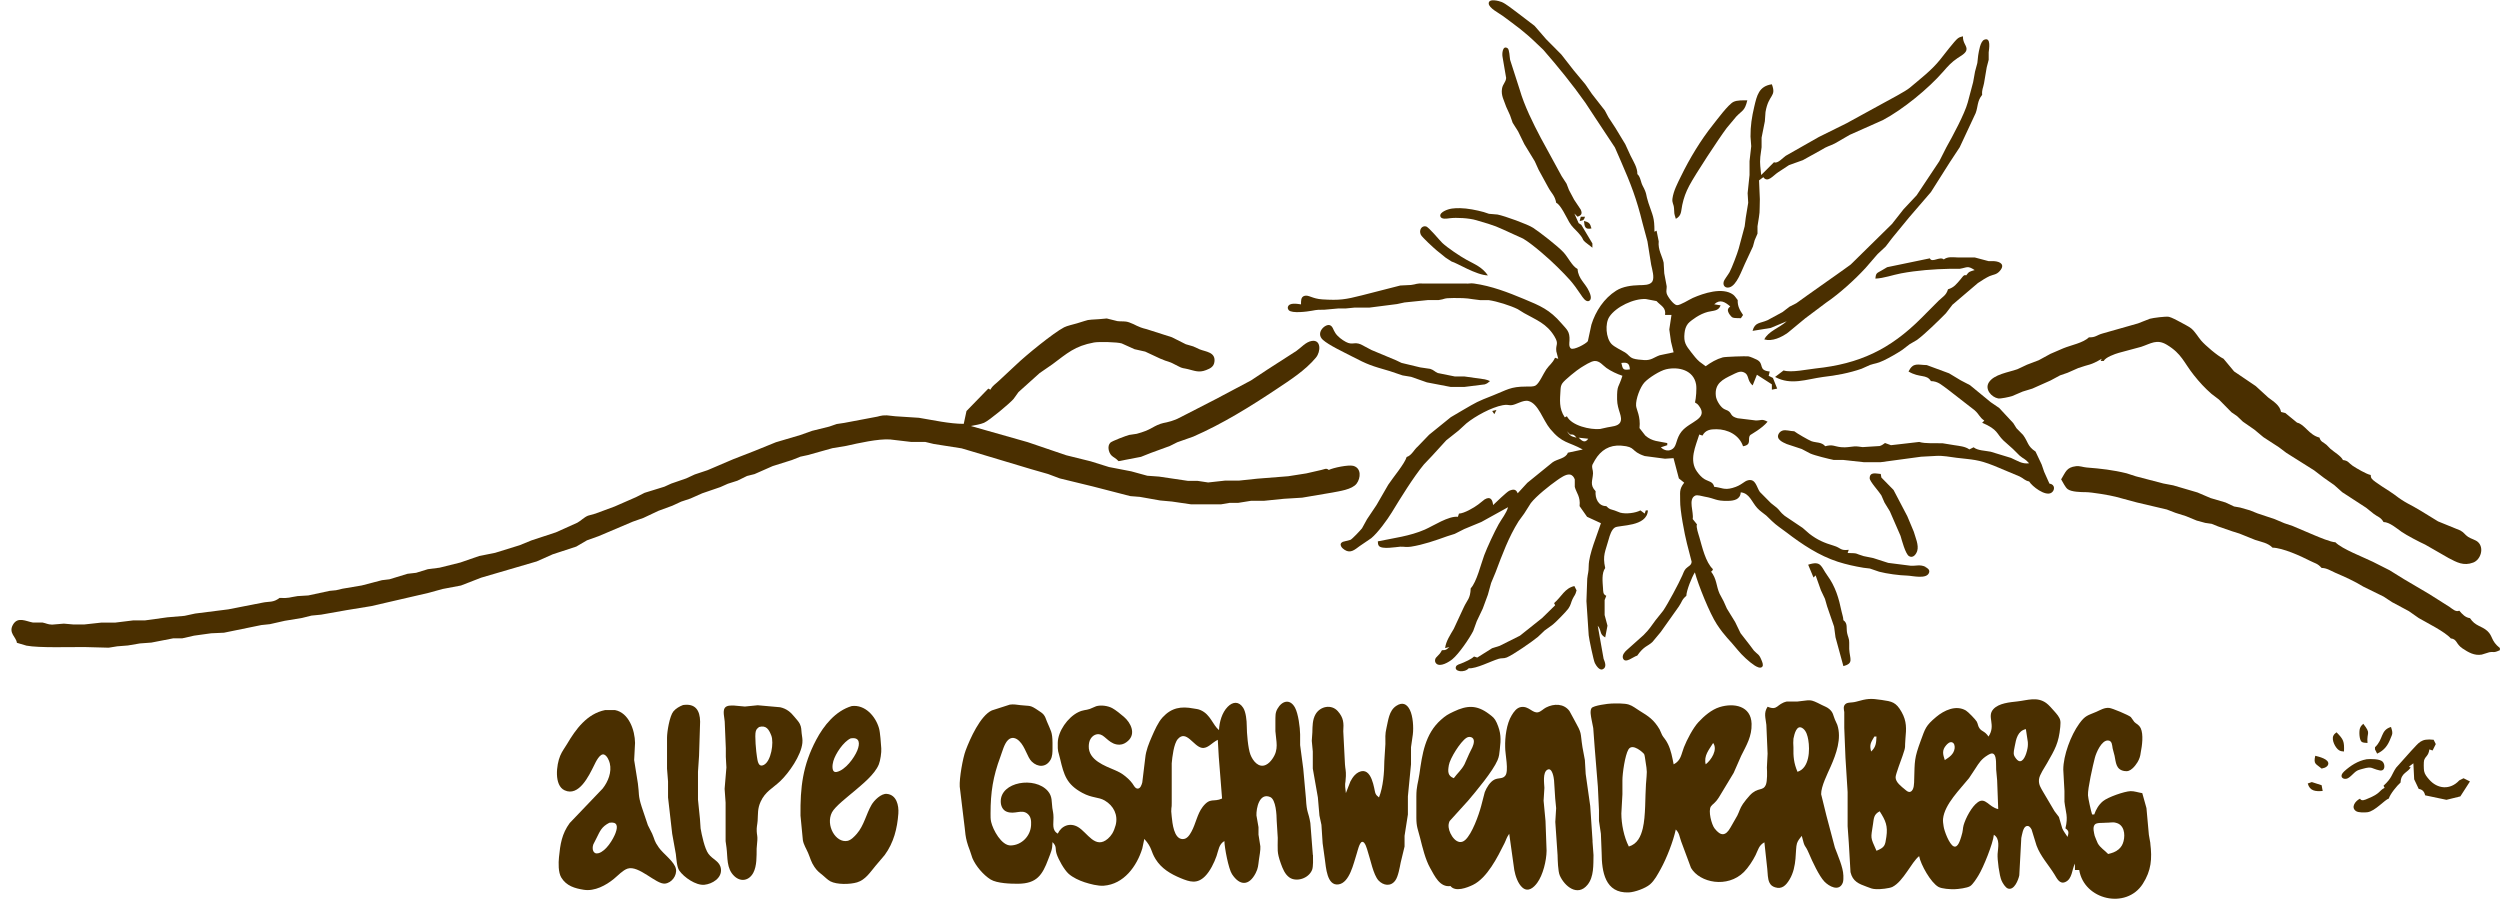
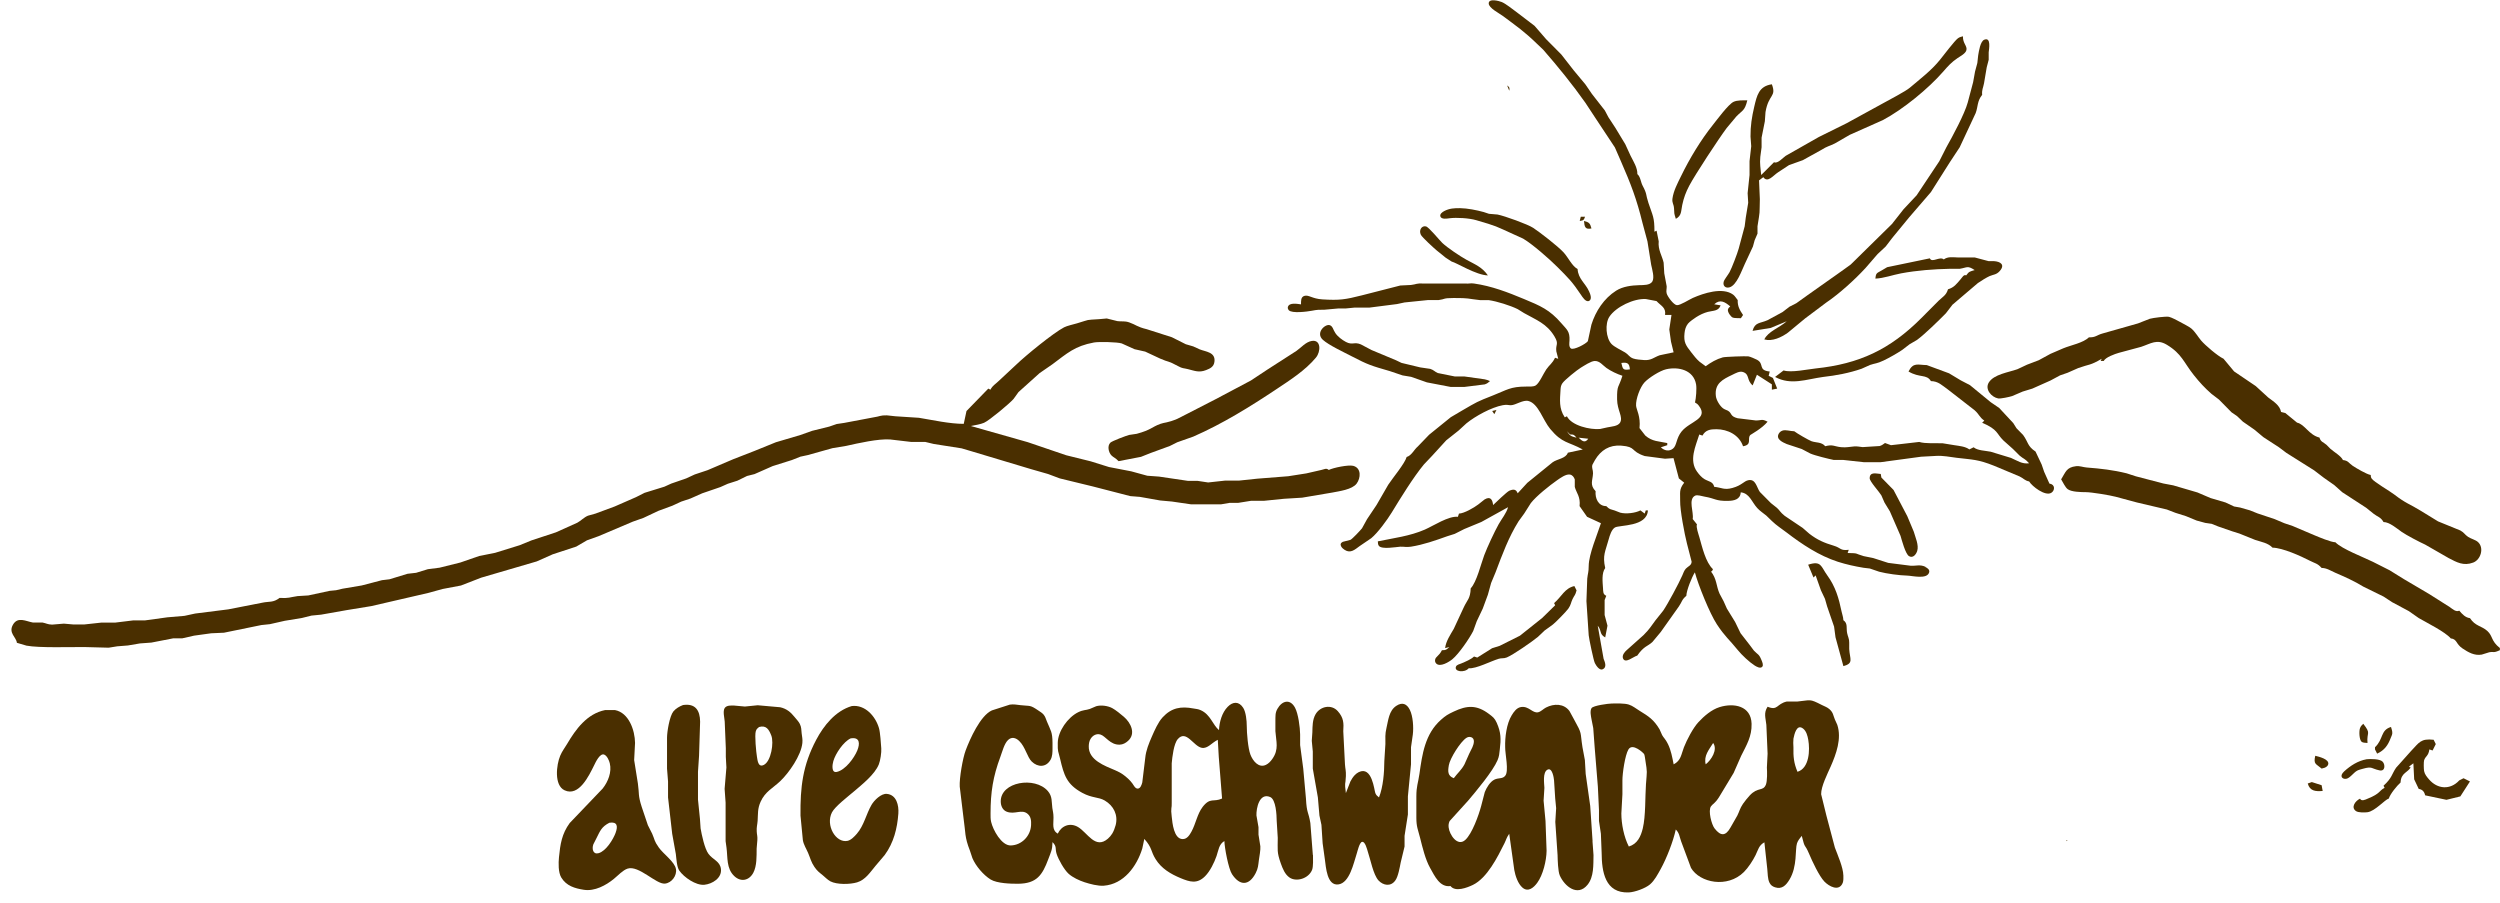
<svg xmlns="http://www.w3.org/2000/svg" width="216px" height="78px" viewBox="0 0 216 78" version="1.1">
  <title>logo-alpe-gschwenderberg</title>
  <g id="Page-1" stroke="none" stroke-width="1" fill="none" fill-rule="evenodd">
    <g id="logo-alpe-gschwenderberg" transform="translate(0.99, 0.026)" fill="#4A2F00" fill-rule="nonzero">
      <path d="M168.608,3.11 C168.435,3.156 168.332,3.172 168.178,3.279 C167.909,3.468 166.91,4.786 166.625,5.139 C165.88,6.066 164.923,6.784 164.024,7.549 C163.647,7.872 162.206,8.617 161.691,8.905 L158.555,10.623 L156.157,11.811 L153.298,13.436 C153.037,13.613 152.595,14.147 152.284,13.99 L151.177,15.096 C151.131,14.512 151.038,14.147 151.1,13.529 L151.211,12.698 L151.211,11.868 L151.492,10.458 L151.55,9.655 C151.815,8.083 152.514,8.371 152.099,7.257 C150.977,7.418 150.804,8.229 150.577,9.194 C150.366,10.093 150.247,10.846 150.254,11.776 L150.316,12.606 L150.17,13.897 L150.17,15.096 L150.005,16.664 L150.055,17.494 L149.843,18.786 L149.751,19.523 L149.232,21.46 C149.125,21.86 148.633,23.144 148.444,23.489 C148.31,23.735 147.995,24.104 147.937,24.319 C147.849,24.654 148.076,24.888 148.414,24.807 C149.067,24.654 149.497,23.32 149.774,22.752 L150.462,21.276 L150.612,20.73 L150.858,20.161 L150.858,19.523 C151.092,18.048 151.023,18.617 151.061,17.179 L150.992,15.558 L151.361,15.281 C151.738,15.811 152.211,15.131 152.652,14.85 L153.582,14.239 L154.774,13.813 L156.342,12.944 C156.945,12.568 156.999,12.637 157.541,12.368 L158.832,11.622 L161.691,10.35 C163.44,9.42 165.618,7.637 166.91,6.154 C167.321,5.677 167.621,5.347 168.147,4.99 C168.389,4.824 168.835,4.605 168.908,4.306 C168.996,3.937 168.589,3.733 168.608,3.11 L168.608,3.11 Z" id="Path" />
      <path d="M170.268,8.183 C170.23,7.703 170.349,7.599 170.43,7.168 L170.664,5.785 L170.833,5.139 L170.833,4.494 C170.856,4.236 171.064,3.16 170.457,3.402 C170.103,3.541 169.984,4.413 169.923,4.771 L169.853,5.416 L169.654,6.154 L169.488,7.076 L169.023,8.829 C168.758,9.809 167.701,11.772 167.175,12.702 L166.568,13.901 L164.604,16.853 L163.478,18.052 L162.475,19.327 L158.916,22.825 L158.271,23.293 L155.135,25.511 L154.213,26.172 L153.621,26.475 L153.014,26.94 L151.722,27.64 C151.073,27.928 150.635,27.797 150.431,28.562 L151.999,28.308 L153.383,27.732 C152.741,28.305 151.78,28.6 151.446,29.3 C152.141,29.496 152.925,29.119 153.49,28.712 L154.977,27.482 L156.795,26.118 C157.933,25.346 159.27,24.135 160.2,23.12 L161.238,21.921 L161.937,21.268 L162.494,20.538 L163.966,18.747 L165.841,16.572 L167.459,14.017 L168.328,12.698 L169.707,9.747 C169.915,9.201 169.83,8.71 170.261,8.179 L170.268,8.183 Z" id="Path" />
-       <path d="M135.313,18.697 C135.644,18.582 135.744,18.428 135.582,18.079 L135.013,17.225 L134.571,16.392 L134.36,15.846 L133.934,15.189 L132.135,11.891 C131.455,10.6 130.721,9.128 130.314,7.726 L129.483,5.143 C129.437,4.917 129.43,4.248 129.264,4.14 C128.826,3.856 128.78,4.632 128.826,4.867 L129.141,6.711 C129.111,7.095 128.853,7.218 128.784,7.633 C128.684,8.229 128.969,8.663 129.145,9.201 L129.48,9.939 L129.703,10.581 L130.175,11.327 L130.713,12.429 L131.612,13.905 L131.947,14.643 L132.754,16.119 C133.061,16.699 133.338,16.83 133.469,17.502 C133.826,17.621 134.364,18.774 134.583,19.155 C134.844,19.604 135.071,19.746 135.394,20.111 C136.105,20.911 135.367,20.461 136.593,21.376 L136.593,21.007 L135.632,19.397 L135.405,19.254 L135.036,18.424 L135.313,18.701 L135.313,18.697 Z" id="Path" />
      <path d="M129.226,7.353 C129.434,7.514 129.457,7.553 129.41,7.814 L129.226,7.353 Z" id="Path" />
      <path d="M149.978,8.644 C149.617,8.644 149.109,8.617 148.783,8.775 C148.333,8.994 147.357,10.32 147.003,10.765 C145.954,12.076 144.986,13.682 144.252,15.193 C143.96,15.792 143.602,16.453 143.51,17.129 C143.46,17.51 143.618,17.59 143.645,17.959 C143.683,18.497 143.629,18.328 143.802,18.882 C144.321,18.597 144.24,18.213 144.356,17.683 C144.49,17.056 144.663,16.591 144.959,16.023 C145.466,15.058 147.518,11.938 148.191,11.042 L149.021,10.047 C149.574,9.47 149.747,9.578 149.978,8.644 L149.978,8.644 Z" id="Path" />
      <path d="M135.313,23.217 C134.829,22.963 134.502,22.206 134.095,21.772 C133.603,21.241 132.089,20.065 131.478,19.662 C131.017,19.354 128.988,18.624 128.396,18.509 L127.658,18.447 L127.197,18.294 C126.605,18.129 125.787,17.967 125.168,17.959 C124.676,17.952 124.234,17.975 123.788,18.213 C123.635,18.294 123.389,18.463 123.458,18.674 C123.55,18.951 124.038,18.859 124.246,18.832 C124.868,18.751 125.952,18.82 126.551,18.997 C128.404,19.539 128.142,19.474 129.872,20.257 L130.609,20.592 C131.428,21.076 132.873,22.348 133.561,23.036 C134.514,23.989 134.84,24.304 135.598,25.434 C135.724,25.622 136.02,26.114 136.308,25.972 C136.589,25.826 136.408,25.369 136.308,25.157 C135.993,24.442 135.371,24.085 135.313,23.22 L135.313,23.217 Z" id="Path" />
      <path d="M134.76,18.144 L135.129,18.328 L134.76,18.144 Z" id="Path" />
      <path d="M135.959,18.697 L135.59,18.697 L135.498,19.066 C135.824,19.009 135.847,19.012 135.959,18.697 Z" id="Path" />
      <path d="M136.512,19.712 C136.393,19.266 136.316,19.181 135.867,19.066 C135.913,19.558 135.951,19.827 136.512,19.712 Z" id="Path" />
      <path d="M127.566,23.77 C127.07,23.051 126.459,22.825 125.721,22.421 C125.176,22.125 124.069,21.383 123.623,20.961 C123.35,20.699 122.466,19.596 122.213,19.535 C121.855,19.447 121.575,19.85 121.771,20.257 C121.878,20.48 122.904,21.414 123.139,21.61 L123.915,22.237 L124.43,22.571 C124.868,22.679 126.551,23.747 127.566,23.77 L127.566,23.77 Z" id="Path" />
      <path d="M166.948,22.386 C166.602,22.094 165.926,22.721 165.749,22.294 L162.06,23.059 L161.599,23.332 C161.176,23.582 161.088,23.532 161.045,24.047 C161.787,24.012 162.529,23.731 163.259,23.593 C164.654,23.332 166.083,23.228 167.501,23.197 L168.339,23.197 C168.985,23.09 168.996,22.898 169.623,23.309 C169.208,23.436 169.142,23.413 168.885,23.77 C168.693,23.651 168.539,23.954 168.408,24.1 C168.059,24.504 167.844,24.815 167.317,24.969 C167.163,25.484 166.883,25.599 166.502,25.96 L165.011,27.459 C162.306,30.168 159.658,31.413 155.88,31.809 C155.212,31.878 153.74,32.197 153.114,31.978 L152.376,32.543 C153.759,33.293 155.07,32.739 156.526,32.543 C157.652,32.416 158.767,32.209 159.846,31.836 L160.584,31.506 C161.042,31.348 161.153,31.406 161.756,31.121 C162.217,30.902 162.932,30.499 163.351,30.214 L163.997,29.719 L164.642,29.342 C165.303,28.858 166.537,27.651 167.136,27.04 L167.705,26.299 L169.899,24.431 C170.115,24.277 170.683,23.924 170.914,23.828 C171.264,23.682 171.506,23.712 171.79,23.389 C172.274,22.84 171.844,22.571 171.283,22.536 L170.822,22.536 L169.623,22.217 L168.147,22.217 C167.705,22.206 167.317,22.125 166.948,22.39 L166.948,22.386 Z" id="Path" />
      <path d="M191.112,30.964 C190.621,30.733 189.544,29.815 189.187,29.396 C188.903,29.058 188.676,28.643 188.342,28.358 C188.146,28.189 187.592,27.92 187.335,27.774 C187.116,27.655 186.635,27.398 186.409,27.348 C186.144,27.29 185.021,27.44 184.749,27.517 L183.734,27.916 L180.69,28.781 C180.137,28.931 180.087,29.138 179.491,29.119 C179.007,29.6 177.935,29.796 177.278,30.068 L176.171,30.545 L175.157,31.098 L174.146,31.483 L173.312,31.875 C172.551,32.147 171.283,32.309 170.841,33.024 C170.48,33.612 171.075,34.292 171.652,34.399 C171.852,34.438 172.636,34.269 172.855,34.196 L173.773,33.804 L174.603,33.55 L176.171,32.851 L177.001,32.405 L177.647,32.182 L178.569,31.775 C179.534,31.429 179.595,31.567 180.598,30.972 L180.506,31.156 L180.783,31.156 C180.906,30.852 181.751,30.549 182.074,30.46 L184.011,29.938 C184.852,29.657 185.363,29.242 186.224,29.761 C187.531,30.549 187.677,31.283 188.568,32.397 C189.056,33.008 189.491,33.485 190.079,34 L190.732,34.499 L191.812,35.595 L192.3,35.933 L192.796,36.405 L193.787,37.093 L194.571,37.747 L195.912,38.619 L196.554,39.103 L198.952,40.613 L199.782,41.248 L200.704,41.897 L201.373,42.496 L203.44,43.841 L204.082,44.356 C204.463,44.652 204.701,44.645 204.947,45.079 C205.458,45.079 206.088,45.628 206.515,45.928 C206.911,46.205 208.079,46.82 208.544,47.027 L210.573,48.192 C211.272,48.557 211.86,48.895 212.694,48.58 C213.348,48.334 213.659,47.312 213.109,46.808 C212.898,46.612 212.517,46.535 212.248,46.355 C211.968,46.17 211.914,45.986 211.58,45.805 L209.658,45.021 L208.167,44.107 C207.176,43.496 206.907,43.496 205.869,42.696 C205.481,42.397 204.113,41.613 203.921,41.321 C203.84,41.198 203.856,41.144 203.84,41.013 C203.502,40.959 202.587,40.425 202.276,40.214 C201.919,39.968 201.911,39.776 201.442,39.722 C201.254,39.349 200.681,39.038 200.358,38.75 L200.016,38.404 C199.74,38.165 199.521,38.165 199.413,37.781 C198.498,37.554 198.149,36.636 197.476,36.49 L196.462,35.66 L196.093,35.568 C195.993,34.987 195.428,34.657 194.986,34.319 L193.906,33.331 L192.035,32.063 L191.112,30.956 L191.112,30.964 Z" id="Path" />
      <path d="M82.926,36.774 C83.238,36.717 83.753,36.624 84.033,36.502 C84.483,36.306 86.235,34.841 86.577,34.449 L87.008,33.85 L88.829,32.213 L89.932,31.452 C91.223,30.491 91.865,29.872 93.529,29.565 C93.944,29.488 95.55,29.523 95.927,29.646 L97.034,30.145 L97.956,30.353 L99.247,30.956 C100.024,31.302 99.858,31.095 100.815,31.617 C101.184,31.821 101.265,31.771 101.645,31.867 C102.237,32.013 102.602,32.19 103.213,31.951 C103.574,31.813 103.878,31.663 103.936,31.244 C104.055,30.391 103.19,30.372 102.66,30.157 L102.106,29.903 L101.461,29.715 L100.262,29.112 L98.087,28.416 C97.238,28.212 97.161,28.032 96.573,27.828 C96.165,27.686 95.935,27.774 95.558,27.72 L94.636,27.49 L93.99,27.548 C92.699,27.636 93.287,27.548 92.053,27.913 C91.746,28.005 91.204,28.12 90.947,28.255 C90.021,28.735 87.638,30.687 86.842,31.452 L85.282,32.905 C84.982,33.197 84.786,33.262 84.583,33.642 L84.398,33.55 L82.515,35.487 L82.277,36.594 C81.04,36.594 79.633,36.271 78.403,36.071 L76.374,35.94 L75.636,35.86 C75.079,35.841 74.991,35.964 74.53,36.025 L71.947,36.513 L71.302,36.609 L70.656,36.832 L69.18,37.197 L68.166,37.558 L66.045,38.185 L64.2,38.934 L62.355,39.653 L60.142,40.598 L59.035,40.967 L58.297,41.309 L57.006,41.755 L56.414,42.024 L54.7,42.554 L53.962,42.927 L52.118,43.734 L50.458,44.349 L49.812,44.529 C49.466,44.672 49.213,44.96 48.89,45.137 L47.045,45.967 L44.924,46.666 L43.909,47.081 L41.788,47.738 L40.405,48.015 L38.783,48.576 L36.992,49.022 L35.977,49.152 L34.963,49.464 L34.225,49.548 L32.657,50.025 L32.012,50.102 L30.259,50.559 L28.599,50.839 L28.046,50.97 L27.492,51.024 L25.648,51.42 L24.725,51.477 C23.976,51.585 24.022,51.673 23.158,51.635 C22.631,52.058 22.235,51.923 21.682,52.046 L18.73,52.623 L15.871,52.984 L14.949,53.184 L13.473,53.31 L11.537,53.576 L10.522,53.576 L8.954,53.768 L7.755,53.768 L6.279,53.929 L5.357,53.929 L4.527,53.856 L3.512,53.941 C3.128,53.929 3.005,53.825 2.682,53.76 L1.852,53.76 C1.249,53.656 0.546,53.218 0.127,53.952 C-0.28,54.671 0.419,55.021 0.469,55.512 L1.299,55.758 C2.406,55.966 5.1,55.866 6.372,55.881 L8.401,55.935 L9.139,55.816 L10.061,55.743 L11.102,55.566 L12.09,55.493 L13.988,55.124 L14.765,55.124 L15.779,54.894 L17.255,54.69 L18.362,54.64 L21.59,53.979 L22.327,53.902 L23.619,53.61 L25.094,53.368 L25.924,53.161 L26.754,53.08 L28.968,52.688 L31.089,52.342 L35.977,51.212 L37.269,50.859 L38.837,50.563 L40.589,49.883 L45.385,48.48 L46.768,47.865 L48.797,47.2 L49.724,46.658 L50.734,46.297 L53.686,45.044 L54.608,44.718 L55.899,44.11 L57.098,43.669 L57.863,43.315 L58.666,43.046 L59.681,42.596 L61.249,42.058 L61.894,41.77 L62.724,41.505 L63.554,41.098 L64.2,40.936 L65.768,40.245 L67.428,39.722 L68.166,39.43 L68.811,39.291 L70.933,38.696 L72.132,38.496 C73.158,38.265 74.891,37.873 75.913,37.943 L77.742,38.158 L78.957,38.158 L79.695,38.335 L82.093,38.711 L82.923,38.957 L88.088,40.506 L89.563,40.929 L90.578,41.309 L93.437,42.005 L96.665,42.838 L97.495,42.904 L99.247,43.215 L100.262,43.307 L101.922,43.549 L104.504,43.549 L105.242,43.423 L105.98,43.423 L107.087,43.246 L108.194,43.246 L109.946,43.069 L111.514,42.973 L114.096,42.535 C114.719,42.412 115.83,42.277 116.222,41.759 C116.583,41.278 116.648,40.406 115.922,40.221 C115.514,40.118 114.204,40.383 113.816,40.579 C113.597,40.383 113.428,40.529 113.17,40.579 L111.879,40.875 L110.311,41.121 L107.636,41.332 L106.069,41.497 L104.87,41.497 L103.394,41.659 L102.472,41.52 L101.641,41.52 L99.151,41.151 L98.137,41.078 L96.753,40.698 L94.824,40.325 L93.249,39.833 L91.127,39.307 L87.807,38.177 L82.919,36.79 L82.926,36.774 Z" id="Path" />
      <path d="M127.75,32.901 C127.585,32.832 127.47,32.782 127.289,32.747 L125.537,32.501 L124.707,32.501 L123.239,32.205 C122.974,32.098 122.893,31.94 122.582,31.844 L121.717,31.717 L120.103,31.329 L119.619,31.098 L117.513,30.218 L116.59,29.73 C116.006,29.484 115.872,29.819 115.299,29.519 C114.969,29.346 114.588,29.058 114.381,28.746 C114.189,28.462 114.166,28.159 113.904,28.07 C113.508,27.936 112.644,28.731 113.305,29.334 C113.808,29.792 115.138,30.414 115.764,30.741 C117.236,31.51 117.513,31.579 119.085,32.036 L120.191,32.409 L120.929,32.532 L122.297,33.012 L124.342,33.404 L125.541,33.404 L127.293,33.185 C127.504,33.112 127.593,33.035 127.754,32.893 L127.75,32.901 Z" id="Path" />
      <path d="M95.654,39.818 L97.591,39.445 L98.421,39.115 L100.081,38.508 L100.727,38.185 L102.11,37.697 C104.639,36.59 107.014,35.118 109.304,33.592 C110.492,32.801 111.787,31.975 112.705,30.872 C113.136,30.357 113.163,29.296 112.348,29.431 C111.825,29.515 111.426,30.015 111.011,30.299 L108.566,31.871 L107.091,32.847 L104.047,34.461 L101.649,35.694 L100.727,36.163 C99.862,36.525 99.639,36.459 99.251,36.601 C98.498,36.882 98.471,37.116 97.222,37.455 L96.577,37.551 C96.346,37.604 95.093,38.077 94.947,38.219 C94.663,38.492 94.786,39.065 95.039,39.322 C95.22,39.507 95.37,39.514 95.658,39.822 L95.654,39.818 Z" id="Path" />
      <polygon id="Path" points="136.235 29.58 136.328 29.58 136.235 29.673" />
      <path d="M165.472,31.517 C164.708,31.506 164.32,31.252 163.905,32.071 C164.869,32.647 165.469,32.278 165.841,32.901 C166.479,32.916 166.779,33.254 167.263,33.592 L169.619,35.422 C170.03,35.787 170.03,36.025 170.453,36.313 L170.268,36.498 C171.675,37.109 171.475,37.42 172.109,38.035 L172.928,38.765 L173.5,39.334 C173.877,39.657 173.919,39.553 174.327,40.002 C173.712,40.087 173.312,39.776 172.759,39.537 L171.006,39.003 C170.53,38.907 169.869,38.907 169.531,38.619 L169.162,38.803 C168.797,38.542 168.305,38.508 167.87,38.438 L166.856,38.273 C166.272,38.25 165.369,38.323 164.827,38.158 L163.167,38.35 L162.39,38.438 L161.875,38.25 C161.718,38.361 161.606,38.454 161.414,38.511 L159.939,38.604 C159.65,38.581 159.527,38.523 159.201,38.546 C158.786,38.577 158.551,38.654 158.094,38.611 C157.491,38.557 157.383,38.346 156.711,38.527 C156.388,38.146 155.93,38.242 155.515,38.092 C155.289,38.008 154.228,37.397 154.036,37.236 C153.698,37.232 153.298,37.086 153.029,37.174 C152.887,37.22 152.772,37.309 152.695,37.443 C152.422,37.927 153.037,38.189 153.39,38.342 L154.682,38.769 L155.419,39.157 C155.804,39.33 157.014,39.626 157.448,39.714 L158.278,39.714 L160.031,39.906 L161.507,39.906 L164.996,39.434 L166.302,39.364 C166.902,39.33 167.471,39.453 168.055,39.526 C169.465,39.695 169.896,39.66 171.283,40.21 L173.496,41.136 C173.838,41.294 173.946,41.501 174.327,41.57 C174.58,41.993 175.714,42.873 176.24,42.554 C176.563,42.358 176.598,41.828 176.079,41.755 L175.625,40.74 L175.41,40.11 L174.88,38.988 C174.161,38.515 174.265,38.181 173.804,37.554 L173.235,36.974 L172.955,36.528 L171.744,35.226 L171.006,34.722 L169.215,33.25 L168.424,32.839 L167.409,32.228 L165.472,31.513 L165.472,31.517 Z" id="Path" />
      <polygon id="Path" points="128.304 35.391 127.935 35.483 128.119 35.76" />
      <path d="M165.376,48.949 C164.9,48.722 164.569,48.88 164.089,48.853 L162.152,48.607 L160.861,48.192 L160.031,48.023 C159.239,47.796 159.639,47.769 158.647,47.754 L158.74,47.477 C157.983,47.569 158.094,47.315 157.448,47.123 C156.614,46.874 156.038,46.628 155.339,46.09 L154.762,45.586 L153.206,44.541 C152.787,44.203 152.806,44.095 152.537,43.853 L152.018,43.442 L151.065,42.481 C150.785,42.097 150.712,41.332 150.07,41.463 C149.674,41.54 149.509,41.912 148.687,42.135 C147.968,42.331 147.78,42.104 147.119,42.035 C147.011,41.574 146.65,41.59 146.289,41.378 C146.027,41.224 145.827,40.986 145.647,40.744 C144.917,39.749 145.505,38.55 145.827,37.516 L146.104,37.608 C146.362,37.124 146.784,37.055 147.303,37.059 C148.291,37.059 149.286,37.562 149.609,38.531 C150.439,38.392 149.935,37.866 150.243,37.554 C150.281,37.516 151.25,36.997 151.73,36.409 C151.204,36.136 151.223,36.306 150.716,36.302 L149.14,36.11 C148.46,35.937 148.679,35.675 148.295,35.456 C148.152,35.376 148.033,35.368 147.876,35.249 C147.599,35.041 147.299,34.538 147.261,34.196 C147.13,33.108 147.86,32.747 148.687,32.355 C148.952,32.228 149.309,32.013 149.609,32.117 C150.204,32.324 149.886,32.797 150.439,33.273 L150.808,32.351 L152.099,33.181 L152.099,33.642 L152.56,33.55 L152.191,32.628 L151.822,32.443 L151.915,32.074 C150.865,31.967 151.484,31.406 150.804,31.052 C150.654,30.975 150.228,30.787 150.07,30.764 C149.855,30.733 148.06,30.795 147.856,30.852 C147.315,31.002 146.83,31.287 146.381,31.617 L145.854,31.229 C145.578,30.995 145.359,30.703 145.136,30.418 C144.671,29.819 144.467,29.557 144.552,28.758 C144.582,28.462 144.663,28.174 144.851,27.939 C144.997,27.759 145.359,27.509 145.558,27.378 C145.866,27.182 146.212,27.013 146.565,26.921 C147.026,26.802 147.491,26.871 147.672,26.356 L147.119,26.264 C147.622,25.795 148.045,26.06 148.502,26.448 C148.418,26.537 148.333,26.579 148.302,26.721 C148.26,26.929 148.533,27.328 148.721,27.413 C148.848,27.471 149.251,27.455 149.424,27.467 L149.609,27.19 C149.321,26.764 149.128,26.429 149.148,25.899 C149.017,25.749 148.909,25.545 148.752,25.43 C147.841,24.761 146.2,25.307 145.274,25.714 C144.967,25.849 144.175,26.364 143.894,26.341 C143.606,26.314 143.087,25.603 143.011,25.33 C142.949,25.123 143.022,24.919 143.011,24.708 L142.803,23.593 L142.749,22.671 C142.63,22.106 142.242,21.549 142.323,20.826 L142.138,19.904 L141.954,19.996 C141.954,18.72 141.819,18.663 141.435,17.506 C141.177,16.734 141.343,16.783 140.932,16.015 C140.762,15.696 140.755,15.258 140.478,15.016 C140.497,14.478 140.136,13.917 139.898,13.444 L139.433,12.433 L138.58,11.023 L137.976,10.101 L137.669,9.52 L136.558,8.098 L135.99,7.268 L134.979,6.054 L133.911,4.686 L132.596,3.36 L131.597,2.207 L130.056,1.031 C129.718,0.785 129.122,0.301 128.765,0.151 C128.534,0.055 127.62,-0.191 127.635,0.274 C127.647,0.678 128.534,1.112 128.857,1.354 C130.052,2.246 130.713,2.695 131.808,3.76 L132.35,4.275 C133.615,5.727 134.867,7.265 135.978,8.84 L136.889,10.224 L138.537,12.714 L139.06,13.913 C139.921,15.884 140.413,17.156 140.928,19.262 L141.35,20.83 L141.673,22.859 C141.75,23.228 141.981,23.97 141.765,24.308 C141.558,24.627 140.993,24.604 140.659,24.612 C139.982,24.631 139.229,24.719 138.645,25.088 C137.596,25.753 136.87,26.86 136.508,28.024 L136.201,29.45 C136.047,29.68 134.956,30.261 134.729,30.076 C134.545,29.922 134.602,29.611 134.614,29.407 C134.652,28.6 134.395,28.462 133.914,27.905 C132.904,26.729 132.081,26.391 130.694,25.814 C129.284,25.226 127.885,24.685 126.359,24.469 C126.071,24.423 125.894,24.504 125.621,24.469 L122.024,24.469 C121.329,24.439 121.436,24.535 120.918,24.596 L119.995,24.642 L116.675,25.492 C115.234,25.857 114.754,25.933 113.262,25.841 C112.382,25.787 112.079,25.426 111.71,25.538 C111.383,25.634 111.422,26.003 111.418,26.272 C111.126,26.233 110.403,26.083 110.284,26.491 C110.253,26.598 110.296,26.698 110.365,26.779 C110.634,27.071 111.952,26.898 112.336,26.825 C112.871,26.725 112.913,26.737 113.443,26.733 L114.642,26.625 L115.288,26.625 L116.026,26.552 L117.317,26.552 L119.715,26.245 L120.36,26.106 L122.389,25.899 L123.312,25.899 C123.915,25.818 123.642,25.726 124.603,25.722 C126.036,25.722 125.679,25.772 126.909,25.907 L127.647,25.907 C128.346,26.006 129.51,26.372 130.137,26.683 L130.69,27.025 C131.743,27.621 132.646,27.924 133.315,29.039 C133.73,29.734 133.399,29.703 133.476,30.33 L133.642,30.975 L133.365,30.883 C133.127,31.39 132.896,31.475 132.604,31.898 C132.366,32.24 132.004,33.097 131.685,33.281 C131.478,33.4 131.113,33.373 130.875,33.373 C129.495,33.373 129.203,33.669 128.015,34.134 C126.574,34.703 126.674,34.668 125.341,35.441 L124.357,36.021 L122.486,37.535 L121.509,38.55 C121.179,38.826 120.971,39.334 120.545,39.457 C120.38,40.033 119.361,41.236 118.954,41.855 L117.943,43.607 L117.121,44.833 L116.687,45.621 C116.552,45.794 115.856,46.535 115.691,46.616 L115.023,46.789 C114.842,46.885 114.792,47.012 114.892,47.196 C114.953,47.308 115.088,47.423 115.195,47.488 C115.707,47.815 116.079,47.45 116.487,47.154 L117.486,46.474 C118.043,46.02 118.873,44.883 119.257,44.253 C120.018,43.004 121.121,41.209 122.036,40.102 L122.743,39.357 L123.965,38.019 L125.026,37.178 L125.71,36.551 C126.474,35.929 127.869,35.164 128.846,34.984 C129.245,34.903 129.337,34.999 129.568,34.984 C129.964,34.972 130.598,34.503 131.059,34.618 C131.931,34.838 132.304,36.256 132.95,37.036 C134.01,38.308 134.487,38.108 135.763,38.811 L134.472,39.088 C134.302,39.595 133.549,39.626 133.153,39.918 L130.971,41.689 L130.137,42.596 C129.998,42.224 129.756,42.224 129.407,42.377 C129.203,42.47 128.231,43.403 128.015,43.611 C127.962,43.146 127.789,42.823 127.278,43.127 L126.724,43.565 C126.367,43.838 125.506,44.337 125.064,44.349 L124.972,44.625 C124.157,44.541 122.874,45.398 122.113,45.732 C120.818,46.297 119.423,46.462 118.055,46.747 C118.066,46.877 118.055,47.027 118.147,47.139 C118.408,47.462 119.607,47.235 119.991,47.208 C120.368,47.196 120.468,47.269 120.914,47.208 C122.001,47.035 123.02,46.674 124.05,46.305 L124.695,46.101 L125.525,45.682 L127.001,45.071 L129.307,43.795 C129.153,44.337 128.765,44.783 128.492,45.271 C128.138,45.901 127.501,47.266 127.247,47.946 C126.974,48.672 126.59,50.275 126.079,50.805 C126.044,51.719 125.783,51.785 125.471,52.465 L124.614,54.31 C124.319,54.817 123.934,55.378 123.869,55.97 L124.238,55.878 C123.957,56.123 123.965,56.147 123.592,56.154 C123.331,56.681 123.043,56.688 123,56.992 C122.985,57.107 123.016,57.215 123.097,57.299 C123.435,57.649 124.215,57.161 124.499,56.927 C125.053,56.473 125.963,55.144 126.294,54.494 L126.601,53.649 L127.12,52.557 L127.562,51.358 L127.843,50.344 L128.227,49.421 C128.796,47.911 129.353,46.386 130.217,45.01 L130.698,44.349 L131.274,43.442 C131.751,42.827 132.896,41.92 133.549,41.463 C133.814,41.278 134.31,40.917 134.648,40.975 C134.871,41.013 134.998,41.194 135.071,41.397 L135.071,42.043 C135.206,42.562 135.578,42.881 135.486,43.703 L136.132,44.625 L137.331,45.179 C137.012,46.174 136.282,47.865 136.274,48.868 C136.27,49.456 136.197,49.483 136.147,49.975 L136.078,51.912 L136.274,54.863 C136.301,55.163 136.689,57.027 136.804,57.261 C136.908,57.468 137.2,57.933 137.488,57.799 C137.869,57.622 137.669,57.165 137.561,56.892 L137.054,54.033 C137.434,54.509 137.162,54.744 137.7,55.047 L137.896,54.033 L137.65,53.111 L137.65,51.819 L137.792,51.45 C137.5,51.316 137.531,51.112 137.511,50.805 C137.477,50.275 137.373,49.494 137.7,49.052 C137.454,47.942 137.715,47.627 138.003,46.562 C138.088,46.247 138.249,45.721 138.541,45.548 C138.933,45.321 141.316,45.505 141.389,44.072 L141.204,44.072 L141.112,44.349 L140.743,44.072 C140.297,44.306 139.494,44.399 138.999,44.268 L138.514,44.08 C138.13,43.949 138.099,44.014 137.792,43.703 C137.096,43.703 136.816,43.023 136.87,42.412 C136.339,41.855 136.62,41.501 136.647,40.867 C136.658,40.567 136.508,40.398 136.597,40.122 L136.816,39.722 C137.323,38.869 138.061,38.4 139.083,38.477 C140.424,38.581 139.836,38.953 141.112,39.376 L142.865,39.607 L143.602,39.557 L144.064,41.309 L144.525,41.678 C144.052,42.277 144.194,42.554 144.175,43.246 C144.156,44.034 144.555,46.128 144.763,46.935 L145.166,48.499 C145.163,48.83 144.859,48.899 144.667,49.106 C144.513,49.275 144.448,49.494 144.356,49.702 C144.064,50.371 143.11,52.154 142.703,52.746 L142.038,53.576 C141.589,54.167 141.6,54.248 141.02,54.84 L139.556,56.147 C139.375,56.304 139.137,56.592 139.237,56.857 C139.429,57.353 140.14,56.696 140.467,56.619 C141.055,55.774 141.377,55.824 141.781,55.439 L142.496,54.582 L144.06,52.377 C144.359,51.946 144.294,51.804 144.709,51.454 C144.724,50.974 145.186,49.833 145.447,49.425 C145.743,50.524 146.727,52.968 147.342,53.906 C148.045,54.978 148.421,55.228 149.167,56.154 C149.505,56.573 150.162,57.188 150.616,57.476 C150.777,57.576 151.111,57.772 151.273,57.576 C151.392,57.43 151.257,57.142 151.196,56.992 C150.985,56.465 150.877,56.539 150.547,56.185 L150.197,55.716 L149.394,54.682 L148.925,53.714 L148.21,52.55 L147.929,51.919 L147.584,51.274 C147.284,50.617 147.353,49.994 146.827,49.337 L146.919,49.337 L147.011,49.152 C146.369,48.557 146.077,47.223 145.835,46.389 C145.762,46.136 145.528,45.49 145.628,45.279 L145.259,44.818 C145.37,44.233 144.844,43.115 145.466,42.8 C145.658,42.704 146.05,42.842 146.273,42.881 C147.257,43.05 147.222,43.269 148.302,43.25 C148.833,43.242 149.374,43.131 149.409,42.512 C150.166,42.581 150.354,43.342 150.835,43.868 C151.069,44.126 151.35,44.299 151.615,44.518 L152.099,44.987 C152.495,45.371 152.933,45.648 153.367,45.978 C154.712,47.008 156.173,47.984 157.802,48.511 C158.536,48.745 159.258,48.903 160.015,49.029 L160.569,49.095 L161.372,49.371 C162.033,49.544 163.113,49.69 163.797,49.706 C164.235,49.717 165.519,50.059 165.691,49.421 C165.753,49.195 165.534,49.045 165.361,48.964 L165.376,48.949 Z M134.391,37.236 L134.668,37.512 C135.01,37.512 134.994,37.535 135.221,37.789 C134.76,37.677 134.656,37.639 134.391,37.236 Z M135.405,37.789 L136.235,37.881 C135.955,38.292 135.686,38.077 135.405,37.789 Z M138.726,34.469 C138.737,35.441 139.264,35.994 138.987,36.482 C138.803,36.809 138.23,36.824 137.896,36.897 L137.25,37.04 C136.397,37.116 134.798,36.755 134.391,35.94 L134.206,36.033 C133.684,35.249 133.791,34.53 133.841,33.635 C133.853,33.423 133.876,33.27 133.999,33.089 C134.187,32.805 135.271,31.936 135.59,31.744 C135.886,31.567 136.466,31.175 136.789,31.164 C137.219,31.144 137.484,31.533 137.803,31.763 C138.192,32.04 138.733,32.294 139.187,32.44 C138.856,33.523 138.71,33.189 138.726,34.469 L138.726,34.469 Z M139.095,31.333 C139.617,31.264 139.79,31.356 139.832,31.886 C139.256,31.971 139.218,31.902 139.095,31.333 Z M139.417,30.426 C139.102,30.234 138.495,29.957 138.245,29.696 C137.757,29.177 137.669,27.928 138.061,27.34 C138.633,26.479 140.178,25.749 141.212,25.811 L142.134,25.987 C142.526,26.414 142.964,26.533 142.872,27.186 L143.426,27.186 L143.237,28.439 L143.383,29.488 L143.61,30.414 L142.411,30.668 C141.919,30.837 141.681,31.129 141.055,31.083 C140.793,31.064 140.344,31.033 140.109,30.945 C139.752,30.806 139.736,30.622 139.417,30.426 L139.417,30.426 Z M144.298,37.255 C143.814,37.866 143.898,38.45 143.56,38.73 C143.218,39.011 142.792,38.903 142.507,38.623 L143.061,38.438 L143.061,38.254 C142.346,38.096 141.765,38.135 141.162,37.604 L140.663,36.963 C140.774,35.952 140.39,35.364 140.367,35.026 C140.328,34.465 140.716,33.408 141.108,32.997 C141.493,32.597 142.43,32.001 142.968,31.878 C144.04,31.633 145.336,31.948 145.551,33.181 C145.616,33.539 145.547,34.388 145.458,34.749 C145.635,34.857 145.662,34.864 145.797,35.037 C146.661,36.179 144.997,36.375 144.302,37.255 L144.298,37.255 Z" id="Shape" />
      <path d="M200.797,46.827 C200.408,46.824 199.363,46.382 198.952,46.209 L197.107,45.425 L196.377,45.179 L195.539,44.825 L194.064,44.333 L193.403,44.068 L192.561,43.826 L192.035,43.734 L191.297,43.388 L190.006,43.008 L188.872,42.523 L186.778,41.909 L185.921,41.747 L183.55,41.128 L182.758,40.871 C181.578,40.579 180.514,40.46 179.307,40.367 C178.996,40.344 178.7,40.214 178.385,40.252 C177.535,40.352 177.485,40.767 177.093,41.39 C177.255,41.643 177.439,42.078 177.666,42.243 C177.989,42.481 178.819,42.496 179.215,42.496 C179.718,42.496 181.282,42.758 181.797,42.892 L183.642,43.388 L186.224,43.995 L186.962,44.28 L187.884,44.572 L188.807,44.952 L189.544,45.152 L190.098,45.233 L190.651,45.456 L191.85,45.871 L192.496,46.074 L193.879,46.631 C194.417,46.808 194.951,46.877 195.355,47.292 C196.227,47.304 197.803,48.019 198.591,48.426 C199.044,48.661 199.229,48.634 199.598,49.045 C200.036,49.041 200.401,49.298 200.797,49.468 C201.627,49.825 202.426,50.182 203.195,50.655 L204.947,51.516 L205.685,52 L207.134,52.776 L207.991,53.376 C208.717,53.798 210.262,54.559 210.757,55.132 C211.311,55.19 211.184,55.609 211.772,56 C212.279,56.339 212.802,56.642 213.432,56.531 L214.078,56.331 C214.523,56.246 214.397,56.427 215,56.15 L215,55.966 C214.208,55.332 214.416,54.948 213.916,54.49 C213.424,54.041 212.867,54.083 212.418,53.383 C212.018,53.334 211.745,53.038 211.495,52.738 C211.176,52.865 210.927,52.603 210.665,52.423 L208.913,51.312 L206.699,50.006 L205.473,49.245 L204.025,48.514 C203.225,48.119 201.369,47.415 200.797,46.835 L200.797,46.827 Z" id="Path" />
      <path d="M161.507,40.925 C161.168,40.909 160.55,40.694 160.55,41.294 C160.55,41.57 161.357,42.439 161.556,42.769 L161.833,43.4 L162.294,44.153 L163.217,46.274 C163.324,46.631 163.639,47.846 163.951,48.026 C164.296,48.23 164.565,47.869 164.658,47.573 C164.811,47.07 164.504,46.416 164.358,45.905 L163.801,44.575 L162.613,42.308 L161.56,41.232 L161.507,40.925 L161.507,40.925 Z" id="Path" />
-       <path d="M129.964,42.677 L130.241,42.677 C130.071,42.969 129.806,43.592 129.41,43.507 L129.964,42.677 Z" id="Path" />
-       <polygon id="Path" points="152.376 43.876 152.468 43.876 152.376 43.968" />
      <path d="M158.278,53.56 C158.263,53.249 158.182,53.111 158.125,52.822 C157.883,51.658 157.602,50.667 156.887,49.687 C156.33,48.918 156.384,48.388 155.235,48.764 L155.696,49.871 L155.88,49.687 L156.338,50.978 L156.688,51.716 L156.872,52.361 L157.475,54.114 L157.598,55.036 L158.278,57.526 C159.201,57.284 158.828,56.915 158.782,56.05 L158.782,55.497 C158.793,55.174 158.663,54.978 158.601,54.667 C158.513,54.225 158.678,53.837 158.278,53.56 L158.278,53.56 Z" id="Path" />
      <path d="M135.036,50.609 C134.199,50.797 133.949,51.504 133.284,52.085 L133.376,52.269 L132.254,53.368 L130.333,54.898 L128.584,55.774 L127.927,55.981 L126.644,56.788 L126.367,56.696 C126.086,56.961 125.637,57.134 125.275,57.292 C125.129,57.353 124.88,57.403 124.81,57.561 C124.611,58.01 125.544,58.133 125.906,57.714 C126.559,57.764 127.8,57.103 128.504,56.892 C128.769,56.811 128.911,56.892 129.199,56.777 C129.749,56.55 131.393,55.409 131.885,55.001 L132.458,54.456 L133.184,53.929 C133.43,53.737 134.352,52.792 134.518,52.553 C134.748,52.223 134.733,52.038 134.879,51.731 C135.056,51.366 135.102,51.447 135.225,50.985 L135.04,50.617 L135.036,50.609 Z" id="Path" />
      <polygon id="Path" points="136.973 52.915 137.066 52.915 136.973 53.007" />
      <path d="M115.295,68.502 C115.157,67.456 115.261,67.902 115.295,67.026 C115.311,66.561 115.242,66.415 115.215,66.011 L115.069,63.152 C115.115,62.453 115.107,61.992 114.596,61.419 C114.043,60.796 113.078,60.992 112.675,61.684 C112.402,62.157 112.413,62.722 112.398,63.244 L112.348,63.982 L112.436,64.905 L112.436,66.38 L112.874,68.87 L113.009,70.438 L113.182,71.242 L113.286,72.836 L113.478,74.22 C113.574,74.885 113.651,76.529 114.654,76.387 C115.622,76.249 115.964,74.539 116.222,73.759 C116.295,73.54 116.464,72.756 116.694,72.71 C116.963,72.656 117.132,73.382 117.194,73.574 C117.421,74.239 117.659,75.542 118.112,76.045 C118.527,76.487 119.173,76.599 119.565,76.045 C119.811,75.715 119.949,74.915 120.03,74.496 L120.364,73.113 L120.364,72.191 L120.652,70.346 L120.652,68.778 L120.921,66.011 L120.921,64.536 L121.079,63.429 C121.152,62.826 121.094,61.853 120.822,61.308 C120.56,60.777 120.164,60.616 119.646,60.962 C119.012,61.381 118.958,62.211 118.8,62.875 C118.673,63.402 118.708,63.729 118.708,64.259 L118.616,65.735 C118.612,66.711 118.516,67.964 118.155,68.87 C117.997,68.736 117.924,68.701 117.839,68.498 C117.743,68.263 117.563,66.123 116.402,66.688 C116.268,66.753 116.168,66.838 116.06,66.945 C115.929,67.08 115.768,67.318 115.687,67.487 L115.292,68.502 L115.295,68.502 Z" id="Path" />
      <path d="M58.024,60.889 C57.721,61.004 57.402,61.185 57.19,61.442 C56.864,61.846 56.645,63.171 56.641,63.709 L56.641,66.384 L56.729,67.491 L56.729,68.874 L57.087,72.01 L57.402,73.762 C57.452,74.151 57.482,74.881 57.702,75.196 C58.101,75.768 59.131,76.491 59.869,76.418 C60.557,76.349 61.391,75.838 61.299,75.054 C61.218,74.377 60.611,74.27 60.222,73.747 C59.888,73.297 59.642,72.122 59.542,71.549 L59.485,70.719 L59.316,69.059 L59.316,66.661 L59.408,65.277 L59.5,62.326 C59.488,61.342 59.085,60.731 58.024,60.889 L58.024,60.889 Z" id="Path" />
      <path d="M203.195,62.507 C203.064,62.641 202.991,62.695 202.918,62.879 C202.818,63.129 202.841,63.894 203.06,64.071 C203.164,64.155 203.425,64.151 203.563,64.167 C203.475,63.187 203.909,63.417 203.195,62.507 L203.195,62.507 Z" id="Path" />
      <path d="M68.273,63.337 C68.243,63.037 68.258,62.81 68.116,62.522 C68.02,62.322 67.816,62.115 67.67,61.934 C67.328,61.504 66.975,61.208 66.421,61.081 L64.477,60.908 L63.37,61.019 L62.448,60.935 C62.179,60.931 61.802,60.896 61.625,61.146 C61.445,61.434 61.602,61.98 61.625,62.318 L61.721,64.624 L61.721,65.362 L61.771,66.284 L61.617,68.129 L61.702,69.328 L61.702,72.648 C61.702,72.648 61.779,73.201 61.779,73.201 C61.894,74.055 61.756,75.015 62.455,75.672 C63.016,76.203 63.727,76.064 64.092,75.388 C64.411,74.792 64.377,73.951 64.384,73.294 L64.446,72.556 C64.469,72.237 64.407,72.11 64.392,71.818 C64.369,71.422 64.442,71.253 64.469,70.896 C64.511,70.273 64.45,69.854 64.73,69.236 C65.126,68.363 65.783,68.071 66.413,67.475 C67.178,66.749 68.231,65.239 68.335,64.163 C68.366,63.829 68.308,63.648 68.273,63.333 L68.273,63.337 Z M64.992,66.069 C64.511,66.296 64.465,65.677 64.411,65.366 C64.342,64.955 64.2,63.502 64.311,63.152 C64.381,62.941 64.438,62.922 64.592,62.787 C65.218,62.614 65.441,62.995 65.649,63.521 C65.891,64.128 65.637,65.762 64.992,66.069 Z" id="Shape" />
      <path d="M205.593,62.783 C204.666,63.06 204.958,63.832 204.209,64.536 L204.209,64.72 L204.394,65.089 C205.031,64.793 205.331,64.363 205.569,63.732 C205.619,63.598 205.692,63.479 205.704,63.329 C205.716,63.152 205.642,62.952 205.593,62.783 Z" id="Path" />
      <path d="M158.275,75.603 C158.259,74.912 157.79,73.87 157.544,73.205 L156.81,70.438 L156.357,68.594 C156.345,67.921 156.91,66.818 157.183,66.196 C157.66,65.112 158.144,63.782 157.752,62.599 L157.544,62.138 C157.387,61.765 157.41,61.542 157.068,61.242 C156.876,61.073 156.653,61.004 156.434,60.893 C155.296,60.312 155.5,60.477 154.313,60.585 L153.39,60.585 C152.487,60.793 152.629,61.404 151.73,61.035 C151.373,61.577 151.561,61.995 151.623,62.603 L151.73,65.093 L151.669,66.292 C151.692,66.645 151.711,67.445 151.584,67.764 C151.338,68.375 150.9,67.937 150.189,68.698 C150.024,68.874 149.736,69.228 149.601,69.428 C149.321,69.85 149.309,70.05 149.113,70.442 L148.533,71.457 C148.11,72.221 147.684,72.241 147.149,71.549 C146.884,71.207 146.581,70.027 146.834,69.647 C146.969,69.443 147.157,69.424 147.518,68.874 L148.798,66.753 L149.447,65.277 C149.916,64.336 150.374,63.606 150.347,62.51 C150.304,60.954 148.817,60.685 147.58,61.069 C146.88,61.288 146.242,61.842 145.751,62.372 C145.286,62.875 144.755,63.894 144.502,64.539 C144.263,65.15 144.259,65.681 143.614,66.015 C143.495,65.419 143.391,64.812 143.122,64.263 C142.903,63.813 142.753,63.736 142.619,63.487 L142.396,62.987 C141.9,62.153 141.454,61.865 140.663,61.381 C140.355,61.192 140.086,60.962 139.74,60.85 C139.364,60.727 138.68,60.754 138.265,60.758 C137.957,60.762 136.677,60.931 136.52,61.154 C136.362,61.404 136.47,61.857 136.52,62.141 L136.666,62.879 L136.789,64.539 L137.066,67.952 L137.162,69.981 L137.162,70.903 L137.327,72.01 L137.392,73.67 C137.404,75.284 137.68,77.167 139.74,77.079 C140.259,77.056 141.174,76.725 141.569,76.387 C141.969,76.045 142.242,75.507 142.496,75.054 C143.007,74.128 143.575,72.675 143.798,71.641 C144.113,71.96 144.106,72.233 144.256,72.656 L145.113,74.961 C145.874,76.253 148.264,76.733 149.686,75.315 C150.058,74.942 150.458,74.331 150.693,73.855 C150.923,73.382 150.969,73.021 151.453,72.748 L151.703,75.054 C151.746,75.419 151.726,75.907 151.895,76.241 C152.003,76.456 152.149,76.564 152.376,76.637 C152.979,76.833 153.329,76.453 153.621,75.972 C154.316,74.823 154.094,73.367 154.27,72.836 C154.351,72.59 154.524,72.391 154.682,72.191 C154.985,73.424 154.908,72.775 155.323,73.759 C155.588,74.389 156.184,75.669 156.638,76.141 C157.037,76.556 157.91,77.044 158.225,76.245 C158.29,76.084 158.282,75.78 158.278,75.603 L158.275,75.603 Z M141.224,67.671 C141.143,68.828 141.204,70.473 140.947,71.545 C140.778,72.245 140.482,72.894 139.74,73.113 C139.321,72.294 139.095,71.172 139.095,70.254 L139.187,68.594 L139.187,67.395 C139.187,66.788 139.41,65.231 139.702,64.735 C140.059,64.117 141.028,65.058 141.058,65.116 C141.116,65.231 141.143,65.508 141.166,65.642 C141.35,66.803 141.304,66.545 141.227,67.671 L141.224,67.671 Z M146.381,66.011 C146.204,65.262 146.657,64.77 147.026,64.167 C147.445,64.743 146.861,65.646 146.381,66.011 Z M154.313,66.657 C153.994,65.904 153.944,65.339 153.963,64.536 C153.944,64.247 153.94,64.086 153.963,63.798 C154.036,63.444 154.236,62.476 154.804,62.929 C155.081,63.148 155.185,63.56 155.243,63.89 C155.4,64.77 155.342,66.346 154.313,66.657 L154.313,66.657 Z" id="Shape" />
-       <path d="M200.889,63.244 C200.774,63.34 200.689,63.383 200.616,63.533 C200.431,63.905 200.789,64.601 201.104,64.797 C201.25,64.889 201.369,64.885 201.531,64.905 C201.561,64.044 201.508,63.871 200.885,63.244 L200.889,63.244 Z" id="Path" />
      <path d="M112.44,73.851 L112.225,71.084 C112.06,70.069 111.91,70.281 111.844,68.963 L111.61,66.38 L111.341,64.351 L111.341,63.429 C111.333,62.822 111.183,61.65 110.903,61.123 C110.473,60.32 109.773,60.516 109.381,61.215 C109.177,61.573 109.216,61.834 109.204,62.226 L109.204,63.148 C109.266,64.048 109.527,64.716 108.939,65.546 C108.797,65.75 108.613,65.95 108.386,66.057 C107.752,66.361 107.248,65.7 107.048,65.177 C106.837,64.632 106.73,63.298 106.73,62.687 C106.73,62.253 106.66,61.504 106.426,61.135 C106.061,60.558 105.538,60.577 105.085,61.039 C104.585,61.546 104.362,62.361 104.332,63.056 C103.782,62.599 103.605,61.719 102.76,61.338 C102.518,61.227 102.364,61.231 102.118,61.185 C101.057,60.985 100.235,61.112 99.459,61.953 C99.074,62.368 98.763,63.083 98.533,63.609 C98.275,64.197 98.021,64.812 97.96,65.454 L97.703,67.575 C97.656,67.76 97.549,68.11 97.307,68.11 C97.088,68.11 96.961,67.821 96.853,67.671 C96.653,67.387 96.308,67.083 96.027,66.884 C95.839,66.749 95.593,66.626 95.381,66.534 C94.474,66.146 93.041,65.646 93.079,64.44 C93.087,64.213 93.122,63.994 93.245,63.798 C93.429,63.51 93.74,63.337 94.086,63.437 C94.528,63.563 94.924,64.34 95.75,64.313 C96.027,64.305 96.265,64.174 96.469,63.99 C97.176,63.36 96.711,62.422 96.119,61.911 C95.862,61.688 95.397,61.311 95.105,61.154 C94.732,60.954 94.132,60.869 93.721,60.992 L93.168,61.227 C92.822,61.35 92.618,61.288 92.157,61.515 C91.266,61.957 90.412,63.152 90.401,64.159 C90.389,64.981 90.432,64.805 90.605,65.542 C90.935,66.945 91.166,67.744 92.522,68.478 C93.379,68.943 93.913,68.82 94.459,69.139 C95.228,69.589 95.627,70.385 95.404,71.261 C95.347,71.487 95.228,71.803 95.105,71.999 C95.005,72.16 94.874,72.314 94.732,72.437 C93.637,73.386 92.964,71.906 92.153,71.43 C91.465,71.026 90.731,71.303 90.401,71.999 C89.878,71.703 90.04,71.149 90.032,70.615 C90.028,70.204 89.982,70.146 89.932,69.785 C89.859,69.255 89.947,68.786 89.544,68.321 C88.43,67.034 85.447,67.514 85.474,69.232 C85.478,69.585 85.628,69.958 85.978,70.1 C86.689,70.385 87.277,69.847 87.799,70.292 C88.095,70.546 88.111,70.9 88.095,71.261 C88.053,72.191 87.304,72.99 86.347,73.021 C85.536,73.048 84.798,71.664 84.644,70.984 C84.587,70.742 84.594,70.492 84.594,70.246 C84.594,68.429 84.806,67.068 85.444,65.358 C85.605,64.931 85.774,64.228 86.108,63.909 C86.424,63.609 86.781,63.717 87.069,63.994 C87.596,64.497 87.761,65.393 88.153,65.773 C88.668,66.276 89.383,66.292 89.771,65.631 C89.947,65.331 89.947,64.958 89.947,64.616 L89.947,64.155 C89.936,63.191 89.801,63.129 89.463,62.311 C89.371,62.088 89.329,61.888 89.164,61.7 C89.052,61.573 88.895,61.477 88.756,61.384 C87.961,60.839 88.045,61.004 87.181,60.9 C86.862,60.862 86.589,60.804 86.258,60.854 L84.706,61.354 C83.71,61.807 82.823,63.802 82.446,64.801 C82.189,65.481 81.889,67.218 81.931,67.937 L82.265,70.704 C82.446,71.922 82.335,72.26 82.811,73.47 L83.026,74.116 C83.315,74.8 83.972,75.572 84.598,75.961 C85.148,76.299 86.343,76.337 86.996,76.33 C88.583,76.31 89.071,75.58 89.582,74.208 C89.813,73.59 89.932,73.417 89.947,72.733 C90.347,73.136 90.151,73.271 90.301,73.747 C90.455,74.235 90.962,75.131 91.339,75.469 C91.692,75.788 92.261,76.053 92.714,76.199 C93.191,76.353 93.875,76.537 94.375,76.499 C96.104,76.368 97.226,74.831 97.703,73.286 L97.879,72.456 C98.579,73.24 98.413,73.493 98.852,74.201 C99.359,75.023 100.158,75.488 101.015,75.845 C101.807,76.172 102.433,76.376 103.129,75.68 C103.559,75.25 103.92,74.508 104.12,73.932 C104.293,73.432 104.316,72.921 104.797,72.64 C104.808,73.213 105.154,75.046 105.454,75.499 C106.13,76.529 106.933,76.518 107.502,75.407 C107.717,74.988 107.717,74.742 107.775,74.3 C107.821,73.962 107.929,73.42 107.905,73.101 L107.744,72.087 L107.744,71.441 L107.567,70.427 C107.544,69.804 107.821,68.44 108.751,68.836 C109.254,69.047 109.312,70.4 109.316,70.888 L109.408,72.364 C109.412,73.401 109.312,73.566 109.673,74.577 C109.831,75.019 110.027,75.526 110.434,75.799 C111.018,76.191 112.067,75.891 112.375,75.131 C112.486,74.854 112.455,74.162 112.452,73.839 L112.44,73.851 Z M102.906,69.712 C102.456,70.296 102.326,71.145 101.953,71.826 C101.791,72.118 101.572,72.479 101.192,72.471 C100.423,72.464 100.304,71.069 100.247,70.534 C100.143,69.747 100.27,69.82 100.247,69.335 L100.247,65.923 C100.293,65.389 100.423,64.221 100.777,63.825 C101.507,62.998 102.126,64.455 102.844,64.586 C103.359,64.678 103.709,64.14 104.228,63.894 L104.312,65.37 L104.597,68.967 C103.84,69.312 103.582,68.828 102.902,69.712 L102.906,69.712 Z" id="Shape" />
      <path d="M136.608,72.652 L136.405,69.608 L136.013,66.841 L135.943,65.642 L135.736,64.536 C135.517,63.148 135.744,63.46 135.01,62.138 L134.61,61.404 C134.122,60.75 133.276,60.75 132.585,61.104 C132.358,61.219 132.147,61.461 131.901,61.515 C131.413,61.615 131.101,60.954 130.425,61.062 C130.048,61.123 129.81,61.469 129.622,61.773 C129.172,62.507 129.03,63.69 129.057,64.539 C129.045,65.085 129.399,66.618 129.057,67.003 C128.83,67.291 128.477,67.156 128.119,67.337 C127.743,67.529 127.443,68.033 127.293,68.417 L126.982,69.616 C126.77,70.408 126.202,72.006 125.61,72.544 C124.933,73.159 124.238,72.079 124.173,71.461 C124.149,71.268 124.173,71.092 124.257,70.915 L125.852,69.155 C126.555,68.325 127.996,66.607 128.4,65.65 C128.546,65.304 128.55,65.085 128.592,64.728 C128.7,63.829 128.707,63.275 128.327,62.422 C128.146,62.019 127.996,61.915 127.654,61.657 C126.601,60.866 125.764,60.904 124.611,61.454 C124.103,61.696 123.938,61.784 123.504,62.168 C122.128,63.394 121.89,65.135 121.648,66.845 C121.529,67.675 121.386,67.871 121.383,68.782 L121.383,70.627 C121.383,71.414 121.521,71.637 121.709,72.379 C121.917,73.205 122.159,74.227 122.57,74.961 C122.962,75.653 123.404,76.66 124.334,76.529 C124.753,77.067 125.767,76.672 126.271,76.429 C127.501,75.83 128.4,74.028 128.992,72.84 C129.18,72.456 129.138,72.414 129.407,72.01 L129.845,75.146 C129.937,75.646 130.156,76.326 130.556,76.668 C131.044,77.083 131.524,76.664 131.824,76.253 C132.327,75.569 132.623,74.335 132.635,73.486 L132.542,70.903 L132.377,69.151 L132.446,68.044 C132.431,67.664 132.281,66.707 132.708,66.476 C133.123,66.25 133.261,67.172 133.28,67.399 L133.38,68.967 L133.461,69.797 L133.388,70.988 L133.584,73.855 C133.595,74.274 133.618,75.25 133.772,75.607 C134.183,76.549 135.309,77.475 136.17,76.422 C136.735,75.73 136.67,74.692 136.689,73.855 L136.601,72.656 L136.608,72.652 Z M124.184,66.104 C124.292,65.481 125.187,64.067 125.698,63.732 C125.817,63.656 125.944,63.621 126.082,63.659 C126.498,63.763 126.344,64.267 126.225,64.536 L125.952,65.089 L125.541,66.011 C125.283,66.503 124.93,66.78 124.618,67.21 C124.084,67.01 124.096,66.622 124.188,66.104 L124.184,66.104 Z" id="Shape" />
      <path d="M75.64,68.563 C75.145,68.517 74.534,69.12 74.307,69.52 C73.846,70.315 73.661,71.299 73.042,72.01 C72.843,72.241 72.539,72.563 72.232,72.625 C71.217,72.829 70.322,71.276 70.89,70.166 C71.156,69.647 72.305,68.771 72.785,68.359 C73.507,67.741 74.583,66.899 74.941,66.015 C75.072,65.692 75.179,64.978 75.152,64.632 C75.118,64.197 75.064,63.256 74.952,62.879 C74.649,61.849 73.75,60.835 72.601,60.977 C71.194,61.396 70.187,62.653 69.53,63.894 C68.362,66.104 68.147,67.983 68.173,70.442 L68.377,72.563 C68.446,72.963 68.673,73.301 68.831,73.67 C69.019,74.108 69.088,74.458 69.372,74.869 C69.622,75.234 69.768,75.327 70.095,75.596 C70.314,75.772 70.506,75.988 70.756,76.122 C71.325,76.418 72.458,76.391 73.062,76.21 C73.788,75.991 74.199,75.327 74.657,74.781 L75.452,73.843 C76.232,72.771 76.532,71.557 76.628,70.262 C76.678,69.566 76.474,68.648 75.644,68.567 L75.64,68.563 Z M71.01,65.735 C71.198,65.081 71.886,64.059 72.504,63.771 C73.315,63.633 73.319,64.228 73.081,64.812 C72.812,65.473 72.039,66.511 71.309,66.668 C70.81,66.776 70.929,66.004 71.01,65.735 L71.01,65.735 Z" id="Shape" />
      <path d="M209.282,63.89 C208.156,63.767 208.04,64.117 207.33,64.855 L206.031,66.307 C205.635,66.891 205.7,67.172 204.947,67.86 L205.039,68.044 C204.543,68.29 204.705,68.528 203.579,68.978 C203.364,69.074 203.029,69.232 202.918,68.978 C202.518,69.163 202.088,69.731 202.576,70.058 C202.776,70.192 203.321,70.181 203.56,70.15 C204.209,70.066 205.058,69.066 205.404,68.967 C205.52,68.578 206.107,67.856 206.419,67.583 C206.457,66.707 207.064,66.753 207.341,66.2 L207.249,66.292 L207.157,66.2 L207.526,65.923 L207.595,67.306 L207.987,68.136 C208.306,68.179 208.479,68.382 208.54,68.69 L210.385,69.078 L211.584,68.782 L212.414,67.491 L211.86,67.214 L211.491,67.399 C210.715,68.248 209.601,68.163 208.871,67.306 C208.69,67.095 208.505,66.876 208.452,66.595 C208.417,66.442 208.409,65.8 208.452,65.662 C208.582,65.277 208.821,65.316 208.909,64.724 L209.186,64.816 L209.462,64.263 L209.278,63.894 L209.282,63.89 Z" id="Path" />
      <path d="M199.598,66.38 L199.87,66.303 C200.005,66.242 200.132,66.157 200.17,66.004 C200.27,65.562 199.348,65.346 199.048,65.273 C198.875,66.019 199.113,65.961 199.601,66.38 L199.598,66.38 Z" id="Path" />
      <path d="M203.471,65.577 C202.741,65.708 202.092,66.123 201.55,66.618 C201.1,67.03 201.381,67.31 201.715,67.264 C202.042,67.218 202.349,66.73 202.672,66.557 C202.799,66.488 203.018,66.438 203.16,66.396 C203.994,66.157 203.886,66.384 204.597,66.534 C205.108,66.645 205.101,66.027 204.87,65.785 C204.624,65.527 203.813,65.542 203.475,65.573 L203.471,65.577 Z" id="Path" />
      <path d="M199.69,68.317 L199.598,67.817 L198.752,67.545 L198.399,67.668 C198.583,68.332 199.083,68.363 199.69,68.313 L199.69,68.317 Z" id="Path" />
      <polygon id="Path" points="211.311 68.778 211.219 68.778 211.311 68.87" />
      <path d="M57.409,75.05 C57.302,74.435 56.318,73.751 55.934,73.205 C55.5,72.587 55.611,72.579 55.357,72.006 L54.985,71.268 L54.458,69.701 C54.12,68.655 54.254,68.594 54.124,67.671 L53.801,65.642 L53.878,64.167 C53.866,63.075 53.348,61.55 52.141,61.323 L51.295,61.323 C49.727,61.638 48.751,62.983 48.002,64.259 C47.779,64.636 47.595,64.843 47.41,65.273 C47.084,66.042 46.864,67.829 47.791,68.256 C49.032,68.832 49.897,66.991 50.338,66.104 C50.465,65.846 50.846,65.004 51.226,65.177 C51.468,65.289 51.634,65.673 51.695,65.919 C51.88,66.684 51.553,67.506 51.08,68.106 L48.233,71.084 C47.549,72.018 47.414,72.929 47.306,74.035 C47.256,74.543 47.237,75.342 47.502,75.788 C47.941,76.518 48.671,76.729 49.455,76.852 C50.385,76.998 51.365,76.472 52.06,75.899 C52.402,75.622 52.821,75.157 53.232,75.023 C54.201,74.708 55.699,76.395 56.46,76.318 C57.044,76.26 57.513,75.626 57.413,75.05 L57.409,75.05 Z M52.206,71.914 C51.987,72.506 51.376,73.497 50.738,73.686 C50.254,73.828 50.131,73.328 50.273,72.929 L50.554,72.375 C50.865,71.753 50.988,71.407 51.657,71.061 C52.352,70.946 52.406,71.368 52.202,71.914 L52.206,71.914 Z" id="Shape" />
-       <path d="M184.802,72.836 L184.672,72.098 L184.464,69.793 L184.103,68.502 C183.776,68.452 183.403,68.317 183.088,68.329 C182.535,68.352 181.125,68.851 180.706,69.197 C180.345,69.493 180.102,69.908 179.953,70.346 L179.768,70.346 C179.676,70.066 179.422,68.947 179.411,68.686 C179.38,68.11 179.837,66.096 180.003,65.458 C180.118,65.008 180.583,63.921 181.144,63.951 C181.505,63.971 181.494,64.37 181.54,64.628 L181.709,65.273 C181.828,65.842 181.82,66.457 182.535,66.588 C182.842,66.645 183.035,66.565 183.265,66.357 C183.423,66.219 183.58,66.007 183.692,65.827 C183.853,65.554 183.934,65.308 183.968,64.997 C184.088,64.409 184.218,63.437 183.968,62.891 C183.776,62.537 183.592,62.537 183.415,62.349 L183.115,61.93 C182.939,61.761 181.494,61.158 181.244,61.138 C180.825,61.1 180.498,61.315 180.137,61.473 C179.395,61.796 179.184,61.765 178.65,62.507 C177.931,63.502 177.278,65.243 177.278,66.472 L177.378,68.317 L177.378,69.239 C177.485,70.173 177.716,70.515 177.462,71.545 C177.797,71.768 177.743,71.922 177.647,72.283 C177.497,72.033 177.301,71.818 177.189,71.545 L176.901,70.561 L176.521,70.062 L175.545,68.409 C175.337,68.037 175.13,67.768 175.18,67.303 C175.226,66.903 175.664,66.288 175.871,65.919 C176.555,64.72 176.886,64.182 177.017,62.783 C177.017,62.622 177.059,62.38 177.017,62.23 C176.97,61.942 176.694,61.642 176.505,61.427 C176.317,61.215 176.021,60.869 175.798,60.712 C175.007,60.147 174.177,60.481 173.308,60.577 C172.659,60.65 171.706,60.723 171.233,61.25 C170.645,61.907 171.487,62.595 170.818,63.613 C170.495,63.137 170.288,63.21 170.057,62.925 C169.899,62.729 169.915,62.53 169.803,62.322 C169.703,62.141 169.05,61.469 168.862,61.361 C168.001,60.858 166.979,61.346 166.299,61.915 C165.376,62.687 165.353,62.914 164.957,63.982 C164.396,65.504 164.443,65.723 164.396,67.303 C164.389,67.595 164.412,68.248 164.07,68.382 C163.893,68.452 163.735,68.298 163.609,68.194 C163.297,67.933 162.775,67.56 162.79,67.118 C162.798,66.861 163.278,65.608 163.393,65.273 C163.709,64.367 163.562,64.62 163.639,63.798 C163.72,62.933 163.762,62.299 163.309,61.492 C162.825,60.631 162.471,60.581 161.595,60.451 C160.607,60.301 160.338,60.331 159.381,60.6 C158.978,60.712 158.632,60.624 158.436,60.823 C158.252,61.008 158.317,61.265 158.355,61.492 L158.355,62.875 L158.459,65.458 L158.644,68.409 L158.644,71.361 L158.747,72.809 L158.893,75.327 C159.085,76.134 159.608,76.337 160.304,76.591 C160.653,76.718 160.746,76.783 161.134,76.798 C161.449,76.814 162.248,76.737 162.517,76.602 C163.47,76.118 164.147,74.481 164.823,73.943 C164.961,74.685 165.838,76.241 166.491,76.602 C166.794,76.771 167.509,76.81 167.867,76.802 C168.189,76.795 168.973,76.702 169.235,76.533 C169.477,76.376 169.796,75.861 169.953,75.603 C170.368,74.938 171.21,72.852 171.279,72.098 C171.832,72.433 171.64,73.201 171.602,73.759 C171.571,74.239 171.752,75.626 171.944,76.057 C172.04,76.272 172.271,76.668 172.505,76.745 C173.043,76.918 173.397,75.991 173.477,75.603 L173.65,72.375 C173.712,72.102 173.796,71.484 174.061,71.364 C174.292,71.261 174.446,71.464 174.538,71.641 L174.964,73.021 C175.303,73.955 176.01,74.7 176.517,75.526 C176.717,75.849 176.955,76.395 177.447,76.184 C178.066,75.918 178.016,75.096 178.285,74.589 L178.285,75.142 L178.654,75.142 C179.076,77.732 182.719,78.566 184.145,76.341 C184.883,75.192 184.96,74.17 184.795,72.836 L184.802,72.836 Z M160.953,63.613 L161.138,63.613 C161.115,64.155 161.095,64.524 160.676,64.905 C160.511,64.305 160.657,64.124 160.953,63.613 L160.953,63.613 Z M161.991,72.283 C161.883,73.036 161.856,73.182 161.138,73.482 C160.588,72.248 160.646,72.467 160.838,71.176 C160.915,70.65 160.903,70.342 161.414,70.069 C161.933,70.876 162.129,71.33 161.991,72.283 Z M167.163,64.359 C167.282,64.224 167.467,64.048 167.663,64.109 C167.874,64.174 167.913,64.443 167.89,64.632 C167.824,65.135 167.432,65.396 167.04,65.646 C166.875,65.143 166.779,64.797 167.163,64.359 Z M169.899,69.282 C169.369,69.647 168.843,70.654 168.666,71.268 C168.574,71.591 168.647,71.687 168.455,72.283 C168.374,72.525 168.182,73.267 167.805,73.098 C167.428,72.929 166.987,71.764 166.937,71.361 C166.906,71.138 166.867,70.942 166.89,70.715 C167.021,69.458 168.37,68.159 169.131,67.21 L169.68,66.38 C169.999,65.881 170.211,65.55 170.733,65.231 C170.895,65.135 171.122,64.981 171.294,65.147 C171.525,65.37 171.46,66.157 171.479,66.469 L171.563,67.391 L171.656,69.881 C170.833,69.701 170.557,68.828 169.903,69.278 L169.899,69.282 Z M174.15,64.812 C174.081,65.093 173.838,65.892 173.423,65.719 C173.281,65.662 173.085,65.389 173.031,65.247 C172.943,65.004 173.043,64.693 173.085,64.443 C173.201,63.817 173.339,63.125 174.046,62.968 L174.215,64.09 C174.23,64.367 174.215,64.543 174.146,64.812 L174.15,64.812 Z M182.485,72.652 C182.412,72.94 182.289,73.159 182.062,73.355 C181.793,73.586 181.486,73.682 181.152,73.759 C180.859,73.444 180.471,73.221 180.256,72.836 C180.175,72.69 180.068,72.36 179.991,72.191 C179.937,71.945 179.795,71.453 179.991,71.23 C180.129,71.019 180.713,71.092 180.967,71.057 C181.213,71.069 181.586,70.984 181.797,71.057 C182.535,71.207 182.643,72.037 182.485,72.652 L182.485,72.652 Z" id="Shape" />
      <polygon id="Path" points="177.555 72.56 177.647 72.56 177.555 72.652" />
    </g>
  </g>
</svg>